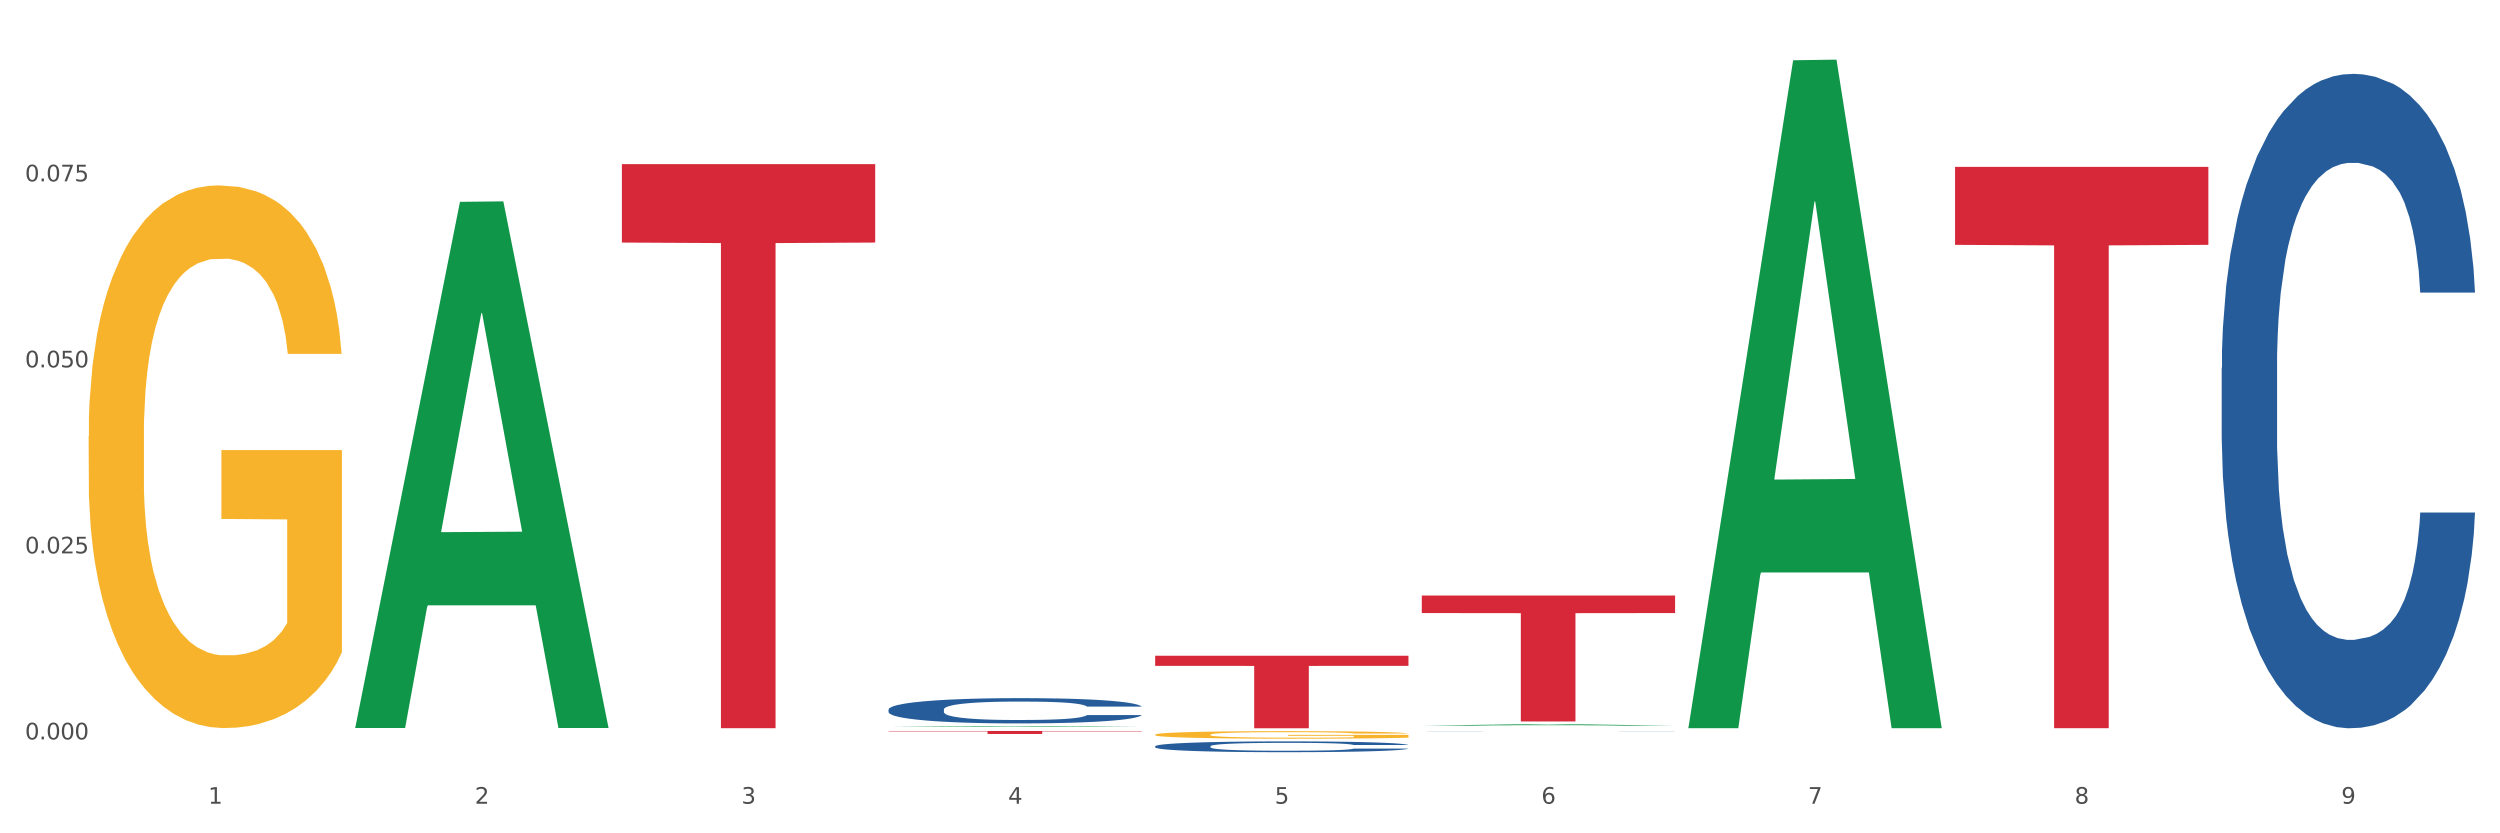
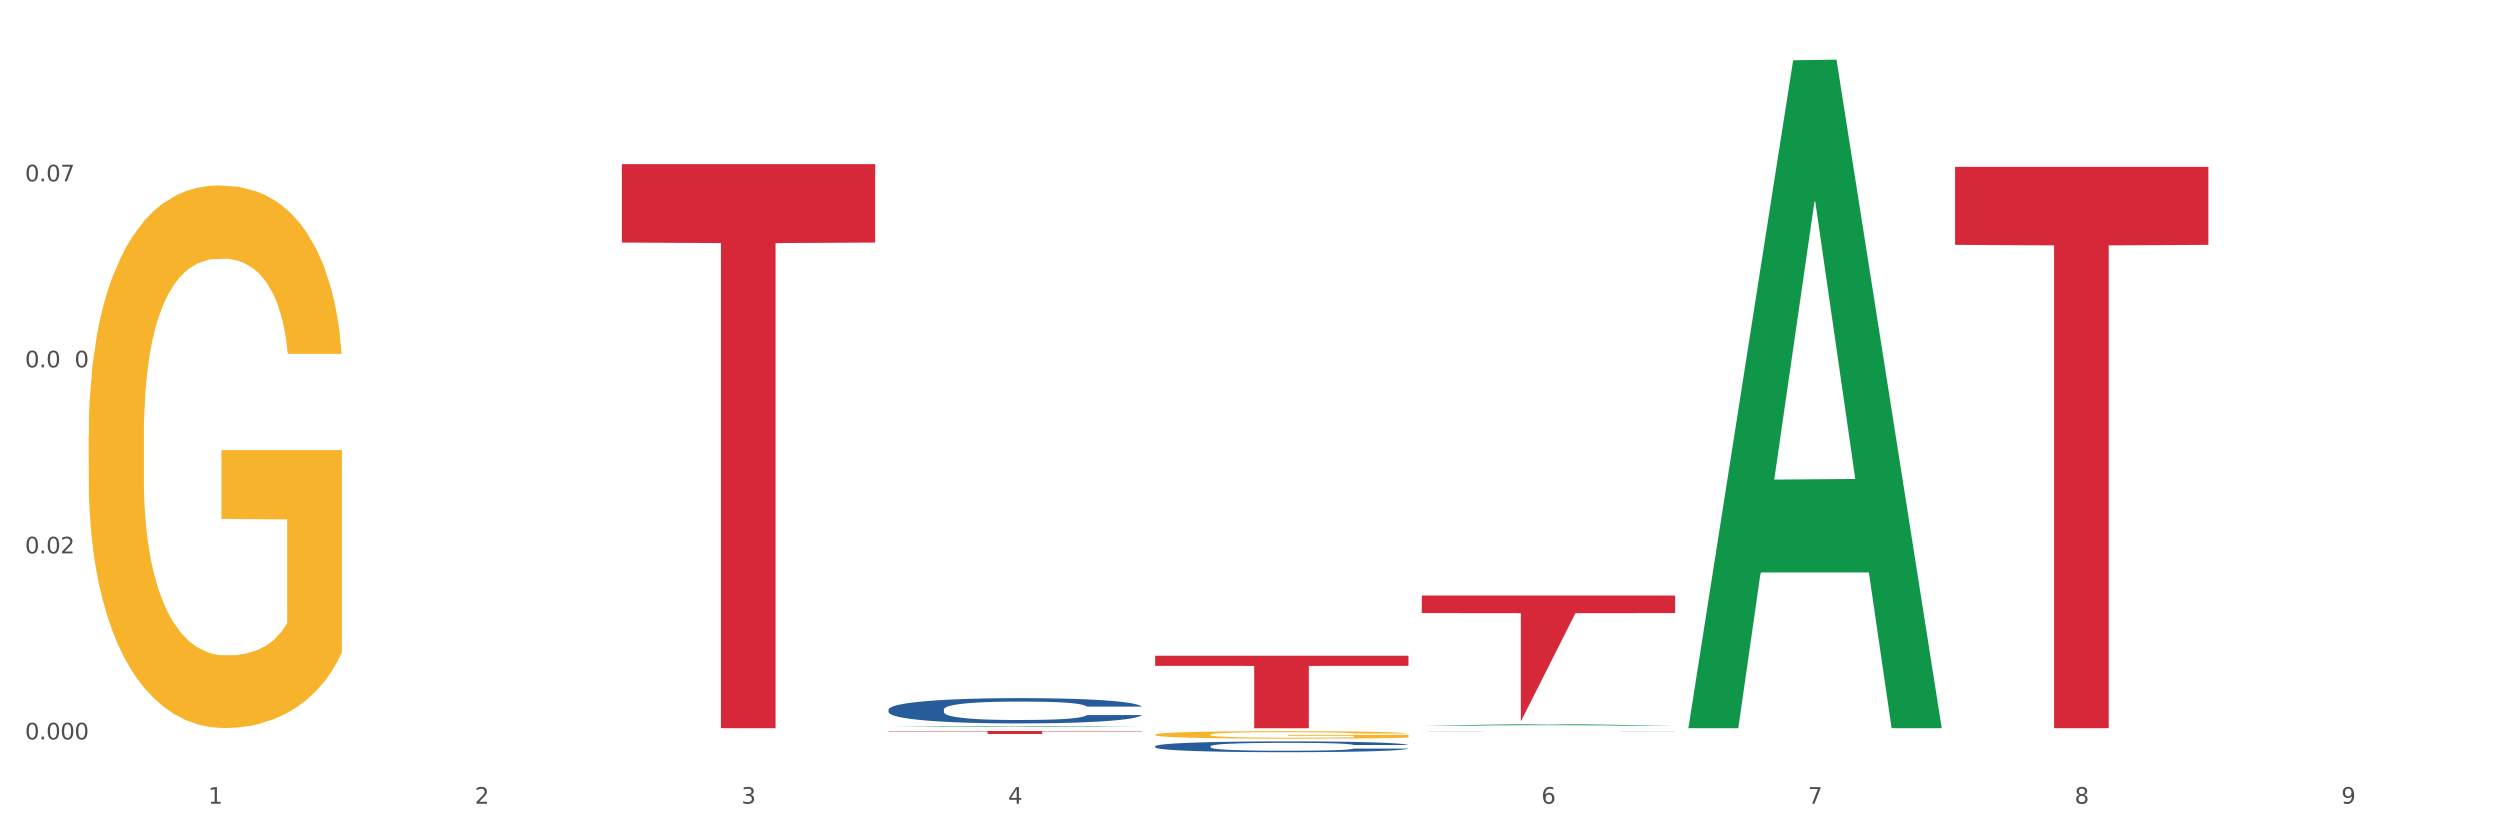
<svg xmlns="http://www.w3.org/2000/svg" xmlns:xlink="http://www.w3.org/1999/xlink" width="1080pt" height="360pt" viewBox="0 0 1080 360" version="1.1">
  <rect x="0" y="0" width="1080" height="360" fill="#333333" stroke="none" />
  <defs>
    <style type="text/css">*{stroke-linejoin: round; stroke-linecap: butt}</style>
  </defs>
  <g id="figure_1">
    <g id="patch_1">
      <path d="M 0 360  L 1080 360  L 1080 0  L 0 0  z " style="fill: #ffffff; stroke: #ffffff; stroke-linejoin: miter" />
    </g>
    <g id="axes_1">
      <g id="matplotlib.axis_1">
        <g id="xtick_1">
          <g id="text_1">
            <g style="fill: #4d4d4d" transform="translate(89.942 347.204) scale(0.096 -0.096)">
              <defs>
                <path id="DejaVuSans-31" d="M 794 531  L 1825 531  L 1825 4091  L 703 3866  L 703 4441  L 1819 4666  L 2450 4666  L 2450 531  L 3481 531  L 3481 0  L 794 0  L 794 531  z " transform="scale(0.016)" />
              </defs>
              <use xlink:href="#DejaVuSans-31" />
            </g>
          </g>
        </g>
        <g id="xtick_2">
          <g id="text_2">
            <g style="fill: #4d4d4d" transform="translate(205.129 347.204) scale(0.096 -0.096)">
              <defs>
                <path id="DejaVuSans-32" d="M 1228 531  L 3431 531  L 3431 0  L 469 0  L 469 531  Q 828 903 1448 1529  Q 2069 2156 2228 2338  Q 2531 2678 2651 2914  Q 2772 3150 2772 3378  Q 2772 3750 2511 3984  Q 2250 4219 1831 4219  Q 1534 4219 1204 4116  Q 875 4013 500 3803  L 500 4441  Q 881 4594 1212 4672  Q 1544 4750 1819 4750  Q 2544 4750 2975 4387  Q 3406 4025 3406 3419  Q 3406 3131 3298 2873  Q 3191 2616 2906 2266  Q 2828 2175 2409 1742  Q 1991 1309 1228 531  z " transform="scale(0.016)" />
              </defs>
              <use xlink:href="#DejaVuSans-32" />
            </g>
          </g>
        </g>
        <g id="xtick_3">
          <g id="text_3">
            <g style="fill: #4d4d4d" transform="translate(320.315 347.204) scale(0.096 -0.096)">
              <defs>
                <path id="DejaVuSans-33" d="M 2597 2516  Q 3050 2419 3304 2112  Q 3559 1806 3559 1356  Q 3559 666 3084 287  Q 2609 -91 1734 -91  Q 1441 -91 1130 -33  Q 819 25 488 141  L 488 750  Q 750 597 1062 519  Q 1375 441 1716 441  Q 2309 441 2620 675  Q 2931 909 2931 1356  Q 2931 1769 2642 2001  Q 2353 2234 1838 2234  L 1294 2234  L 1294 2753  L 1863 2753  Q 2328 2753 2575 2939  Q 2822 3125 2822 3475  Q 2822 3834 2567 4026  Q 2313 4219 1838 4219  Q 1578 4219 1281 4162  Q 984 4106 628 3988  L 628 4550  Q 988 4650 1302 4700  Q 1616 4750 1894 4750  Q 2613 4750 3031 4423  Q 3450 4097 3450 3541  Q 3450 3153 3228 2886  Q 3006 2619 2597 2516  z " transform="scale(0.016)" />
              </defs>
              <use xlink:href="#DejaVuSans-33" />
            </g>
          </g>
        </g>
        <g id="xtick_4">
          <g id="text_4">
            <g style="fill: #4d4d4d" transform="translate(435.501 347.204) scale(0.096 -0.096)">
              <defs>
                <path id="DejaVuSans-34" d="M 2419 4116  L 825 1625  L 2419 1625  L 2419 4116  z M 2253 4666  L 3047 4666  L 3047 1625  L 3713 1625  L 3713 1100  L 3047 1100  L 3047 0  L 2419 0  L 2419 1100  L 313 1100  L 313 1709  L 2253 4666  z " transform="scale(0.016)" />
              </defs>
              <use xlink:href="#DejaVuSans-34" />
            </g>
          </g>
        </g>
        <g id="xtick_5">
          <g id="text_5">
            <g style="fill: #4d4d4d" transform="translate(550.688 347.204) scale(0.096 -0.096)">
              <defs>
-                 <path id="DejaVuSans-35" d="M 691 4666  L 3169 4666  L 3169 4134  L 1269 4134  L 1269 2991  Q 1406 3038 1543 3061  Q 1681 3084 1819 3084  Q 2600 3084 3056 2656  Q 3513 2228 3513 1497  Q 3513 744 3044 326  Q 2575 -91 1722 -91  Q 1428 -91 1123 -41  Q 819 9 494 109  L 494 744  Q 775 591 1075 516  Q 1375 441 1709 441  Q 2250 441 2565 725  Q 2881 1009 2881 1497  Q 2881 1984 2565 2268  Q 2250 2553 1709 2553  Q 1456 2553 1204 2497  Q 953 2441 691 2322  L 691 4666  z " transform="scale(0.016)" />
-               </defs>
+                 </defs>
              <use xlink:href="#DejaVuSans-35" />
            </g>
          </g>
        </g>
        <g id="xtick_6">
          <g id="text_6">
            <g style="fill: #4d4d4d" transform="translate(665.874 347.204) scale(0.096 -0.096)">
              <defs>
                <path id="DejaVuSans-36" d="M 2113 2584  Q 1688 2584 1439 2293  Q 1191 2003 1191 1497  Q 1191 994 1439 701  Q 1688 409 2113 409  Q 2538 409 2786 701  Q 3034 994 3034 1497  Q 3034 2003 2786 2293  Q 2538 2584 2113 2584  z M 3366 4563  L 3366 3988  Q 3128 4100 2886 4159  Q 2644 4219 2406 4219  Q 1781 4219 1451 3797  Q 1122 3375 1075 2522  Q 1259 2794 1537 2939  Q 1816 3084 2150 3084  Q 2853 3084 3261 2657  Q 3669 2231 3669 1497  Q 3669 778 3244 343  Q 2819 -91 2113 -91  Q 1303 -91 875 529  Q 447 1150 447 2328  Q 447 3434 972 4092  Q 1497 4750 2381 4750  Q 2619 4750 2861 4703  Q 3103 4656 3366 4563  z " transform="scale(0.016)" />
              </defs>
              <use xlink:href="#DejaVuSans-36" />
            </g>
          </g>
        </g>
        <g id="xtick_7">
          <g id="text_7">
            <g style="fill: #4d4d4d" transform="translate(781.06 347.204) scale(0.096 -0.096)">
              <defs>
                <path id="DejaVuSans-37" d="M 525 4666  L 3525 4666  L 3525 4397  L 1831 0  L 1172 0  L 2766 4134  L 525 4134  L 525 4666  z " transform="scale(0.016)" />
              </defs>
              <use xlink:href="#DejaVuSans-37" />
            </g>
          </g>
        </g>
        <g id="xtick_8">
          <g id="text_8">
            <g style="fill: #4d4d4d" transform="translate(896.246 347.204) scale(0.096 -0.096)">
              <defs>
                <path id="DejaVuSans-38" d="M 2034 2216  Q 1584 2216 1326 1975  Q 1069 1734 1069 1313  Q 1069 891 1326 650  Q 1584 409 2034 409  Q 2484 409 2743 651  Q 3003 894 3003 1313  Q 3003 1734 2745 1975  Q 2488 2216 2034 2216  z M 1403 2484  Q 997 2584 770 2862  Q 544 3141 544 3541  Q 544 4100 942 4425  Q 1341 4750 2034 4750  Q 2731 4750 3128 4425  Q 3525 4100 3525 3541  Q 3525 3141 3298 2862  Q 3072 2584 2669 2484  Q 3125 2378 3379 2068  Q 3634 1759 3634 1313  Q 3634 634 3220 271  Q 2806 -91 2034 -91  Q 1263 -91 848 271  Q 434 634 434 1313  Q 434 1759 690 2068  Q 947 2378 1403 2484  z M 1172 3481  Q 1172 3119 1398 2916  Q 1625 2713 2034 2713  Q 2441 2713 2670 2916  Q 2900 3119 2900 3481  Q 2900 3844 2670 4047  Q 2441 4250 2034 4250  Q 1625 4250 1398 4047  Q 1172 3844 1172 3481  z " transform="scale(0.016)" />
              </defs>
              <use xlink:href="#DejaVuSans-38" />
            </g>
          </g>
        </g>
        <g id="xtick_9">
          <g id="text_9">
            <g style="fill: #4d4d4d" transform="translate(1011.433 347.204) scale(0.096 -0.096)">
              <defs>
                <path id="DejaVuSans-39" d="M 703 97  L 703 672  Q 941 559 1184 500  Q 1428 441 1663 441  Q 2288 441 2617 861  Q 2947 1281 2994 2138  Q 2813 1869 2534 1725  Q 2256 1581 1919 1581  Q 1219 1581 811 2004  Q 403 2428 403 3163  Q 403 3881 828 4315  Q 1253 4750 1959 4750  Q 2769 4750 3195 4129  Q 3622 3509 3622 2328  Q 3622 1225 3098 567  Q 2575 -91 1691 -91  Q 1453 -91 1209 -44  Q 966 3 703 97  z M 1959 2075  Q 2384 2075 2632 2365  Q 2881 2656 2881 3163  Q 2881 3666 2632 3958  Q 2384 4250 1959 4250  Q 1534 4250 1286 3958  Q 1038 3666 1038 3163  Q 1038 2656 1286 2365  Q 1534 2075 1959 2075  z " transform="scale(0.016)" />
              </defs>
              <use xlink:href="#DejaVuSans-39" />
            </g>
          </g>
        </g>
        <g id="xtick_10" />
        <g id="xtick_11" />
        <g id="xtick_12" />
        <g id="xtick_13" />
        <g id="xtick_14" />
        <g id="xtick_15" />
        <g id="xtick_16" />
        <g id="xtick_17" />
      </g>
      <g id="matplotlib.axis_2">
        <g id="ytick_1">
          <g id="text_10">
            <g style="fill: #4d4d4d" transform="translate(10.8 319.429) scale(0.096 -0.096)">
              <defs>
                <path id="DejaVuSans-30" d="M 2034 4250  Q 1547 4250 1301 3770  Q 1056 3291 1056 2328  Q 1056 1369 1301 889  Q 1547 409 2034 409  Q 2525 409 2770 889  Q 3016 1369 3016 2328  Q 3016 3291 2770 3770  Q 2525 4250 2034 4250  z M 2034 4750  Q 2819 4750 3233 4129  Q 3647 3509 3647 2328  Q 3647 1150 3233 529  Q 2819 -91 2034 -91  Q 1250 -91 836 529  Q 422 1150 422 2328  Q 422 3509 836 4129  Q 1250 4750 2034 4750  z " transform="scale(0.016)" />
                <path id="DejaVuSans-2e" d="M 684 794  L 1344 794  L 1344 0  L 684 0  L 684 794  z " transform="scale(0.016)" />
              </defs>
              <use xlink:href="#DejaVuSans-30" />
              <use xlink:href="#DejaVuSans-2e" transform="translate(63.623 0)" />
              <use xlink:href="#DejaVuSans-30" transform="translate(95.41 0)" />
              <use xlink:href="#DejaVuSans-30" transform="translate(159.033 0)" />
              <use xlink:href="#DejaVuSans-30" transform="translate(222.656 0)" />
            </g>
          </g>
        </g>
        <g id="ytick_2">
          <g id="text_11">
            <g style="fill: #4d4d4d" transform="translate(10.8 239.068) scale(0.096 -0.096)">
              <use xlink:href="#DejaVuSans-30" />
              <use xlink:href="#DejaVuSans-2e" transform="translate(63.623 0)" />
              <use xlink:href="#DejaVuSans-30" transform="translate(95.41 0)" />
              <use xlink:href="#DejaVuSans-32" transform="translate(159.033 0)" />
              <use xlink:href="#DejaVuSans-35" transform="translate(222.656 0)" />
            </g>
          </g>
        </g>
        <g id="ytick_3">
          <g id="text_12">
            <g style="fill: #4d4d4d" transform="translate(10.8 158.707) scale(0.096 -0.096)">
              <use xlink:href="#DejaVuSans-30" />
              <use xlink:href="#DejaVuSans-2e" transform="translate(63.623 0)" />
              <use xlink:href="#DejaVuSans-30" transform="translate(95.41 0)" />
              <use xlink:href="#DejaVuSans-35" transform="translate(159.033 0)" />
              <use xlink:href="#DejaVuSans-30" transform="translate(222.656 0)" />
            </g>
          </g>
        </g>
        <g id="ytick_4">
          <g id="text_13">
            <g style="fill: #4d4d4d" transform="translate(10.8 78.346) scale(0.096 -0.096)">
              <use xlink:href="#DejaVuSans-30" />
              <use xlink:href="#DejaVuSans-2e" transform="translate(63.623 0)" />
              <use xlink:href="#DejaVuSans-30" transform="translate(95.41 0)" />
              <use xlink:href="#DejaVuSans-37" transform="translate(159.033 0)" />
              <use xlink:href="#DejaVuSans-35" transform="translate(222.656 0)" />
            </g>
          </g>
        </g>
        <g id="ytick_5" />
        <g id="ytick_6" />
        <g id="ytick_7" />
        <g id="ytick_8" />
      </g>
      <g id="PolyCollection_1">
-         <path d="M 153.469 314.061  L 153.582 313.848  L 198.707 87.195  L 217.433 86.981  L 262.896 314.489  L 241.236 314.489  L 231.422 261.51  L 184.831 261.51  L 184.492 262.365  L 175.016 314.489  L 153.469 314.489  L 153.469 314.061  L 190.697 229.894  L 225.556 229.681  L 208.296 135.473  L 208.07 135.046  L 207.844 135.687  L 190.584 229.681  L 190.697 229.894  L 153.469 314.061  z " clip-path="url(#p857a812bdc)" style="fill: #109648" />
        <path d="M 844.587 72.078  L 954.014 72.078  L 954.014 105.779  L 910.969 106.006  L 910.969 314.585  L 887.372 314.585  L 887.372 106.006  L 844.587 105.779  L 844.587 72.306  L 844.587 72.078  z " clip-path="url(#p857a812bdc)" style="fill: #d62839" />
        <path d="M 383.842 306.503  L 383.971 306.493  L 383.971 306.214  L 384.359 305.835  L 385.782 305.137  L 387.593 304.609  L 390.697 303.991  L 392.379 303.731  L 394.578 303.442  L 399.105 302.974  L 404.278 302.575  L 407.9 302.355  L 410.616 302.216  L 416.696 301.967  L 420.188 301.857  L 423.81 301.767  L 426.914 301.707  L 432.088 301.638  L 436.227 301.608  L 441.013 301.598  L 445.023 301.608  L 450.326 301.648  L 458.087 301.767  L 461.061 301.837  L 465.071 301.957  L 469.21 302.116  L 472.573 302.276  L 476.454 302.505  L 480.463 302.804  L 484.344 303.183  L 487.06 303.532  L 489.259 303.901  L 491.199 304.35  L 492.622 304.838  L 493.269 305.247  L 469.598 305.247  L 468.952 304.878  L 467.658 304.479  L 466.365 304.21  L 464.942 303.991  L 462.743 303.741  L 460.803 303.582  L 457.569 303.392  L 454.594 303.273  L 452.137 303.203  L 449.162 303.143  L 442.824 303.083  L 438.297 303.083  L 435.451 303.103  L 431.959 303.153  L 428.984 303.223  L 425.491 303.343  L 422.775 303.472  L 420.059 303.642  L 418.507 303.761  L 416.178 303.981  L 414.626 304.16  L 412.557 304.469  L 411.393 304.689  L 409.323 305.257  L 408.418 305.676  L 408.03 305.965  L 407.771 306.284  L 407.771 307.839  L 408.547 308.537  L 409.194 308.836  L 410.228 309.175  L 412.169 309.614  L 415.014 310.043  L 417.989 310.352  L 420.447 310.541  L 422.775 310.681  L 425.103 310.79  L 427.949 310.89  L 430.277 310.95  L 433.769 311.01  L 437.909 311.04  L 441.142 311.04  L 447.739 310.99  L 450.714 310.94  L 453.559 310.87  L 456.664 310.761  L 459.121 310.641  L 460.544 310.551  L 462.872 310.362  L 464.683 310.162  L 466.235 309.933  L 467.27 309.734  L 468.434 309.434  L 469.34 309.095  L 469.598 308.916  L 493.269 308.916  L 492.751 309.275  L 491.846 309.624  L 490.035 310.093  L 488.612 310.362  L 486.413 310.691  L 484.085 310.97  L 480.851 311.279  L 477.877 311.508  L 474.772 311.708  L 471.409 311.887  L 465.33 312.136  L 463.131 312.206  L 458.475 312.326  L 454.853 312.396  L 449.55 312.465  L 444.117 312.505  L 438.426 312.515  L 433.381 312.495  L 427.82 312.436  L 424.327 312.376  L 420.447 312.286  L 415.92 312.146  L 411.651 311.977  L 407.641 311.778  L 403.89 311.548  L 400.398 311.289  L 395.871 310.86  L 392.508 310.441  L 390.05 310.053  L 388.369 309.724  L 386.687 309.305  L 385.782 309.016  L 384.359 308.318  L 383.842 307.67  L 383.842 306.503  z " clip-path="url(#p857a812bdc)" style="fill: #255c99" />
        <path d="M 499.028 322.378  L 499.157 322.373  L 499.157 322.254  L 499.545 322.092  L 500.968 321.793  L 502.779 321.567  L 505.883 321.303  L 507.565 321.192  L 509.764 321.068  L 514.291 320.868  L 519.465 320.697  L 523.086 320.603  L 525.803 320.544  L 531.882 320.437  L 535.374 320.39  L 538.996 320.352  L 542.1 320.326  L 547.274 320.296  L 551.413 320.284  L 556.199 320.279  L 560.209 320.284  L 565.512 320.301  L 573.273 320.352  L 576.248 320.382  L 580.257 320.433  L 584.397 320.501  L 587.76 320.569  L 591.64 320.667  L 595.65 320.795  L 599.53 320.957  L 602.246 321.107  L 604.445 321.265  L 606.385 321.456  L 607.808 321.665  L 608.455 321.84  L 584.785 321.84  L 584.138 321.682  L 582.844 321.512  L 581.551 321.397  L 580.128 321.303  L 577.929 321.196  L 575.989 321.128  L 572.755 321.047  L 569.78 320.996  L 567.323 320.966  L 564.348 320.94  L 558.01 320.915  L 553.483 320.915  L 550.637 320.923  L 547.145 320.945  L 544.17 320.974  L 540.678 321.026  L 537.961 321.081  L 535.245 321.154  L 533.693 321.205  L 531.365 321.299  L 529.812 321.375  L 527.743 321.508  L 526.579 321.601  L 524.509 321.845  L 523.604 322.024  L 523.216 322.147  L 522.957 322.284  L 522.957 322.949  L 523.733 323.248  L 524.38 323.376  L 525.415 323.521  L 527.355 323.708  L 530.2 323.892  L 533.175 324.024  L 535.633 324.105  L 537.961 324.165  L 540.289 324.212  L 543.135 324.254  L 545.463 324.28  L 548.956 324.305  L 553.095 324.318  L 556.328 324.318  L 562.925 324.297  L 565.9 324.276  L 568.746 324.246  L 571.85 324.199  L 574.308 324.148  L 575.73 324.109  L 578.059 324.028  L 579.869 323.943  L 581.422 323.845  L 582.456 323.76  L 583.62 323.632  L 584.526 323.487  L 584.785 323.41  L 608.455 323.41  L 607.938 323.563  L 607.032 323.713  L 605.221 323.913  L 603.799 324.028  L 601.6 324.169  L 599.271 324.288  L 596.038 324.421  L 593.063 324.519  L 589.958 324.604  L 586.595 324.681  L 580.516 324.787  L 578.317 324.817  L 573.661 324.868  L 570.039 324.898  L 564.736 324.928  L 559.303 324.945  L 553.612 324.95  L 548.568 324.941  L 543.006 324.915  L 539.513 324.89  L 535.633 324.851  L 531.106 324.792  L 526.837 324.719  L 522.828 324.634  L 519.077 324.536  L 515.584 324.425  L 511.057 324.242  L 507.694 324.062  L 505.237 323.896  L 503.555 323.755  L 501.874 323.576  L 500.968 323.452  L 499.545 323.154  L 499.028 322.877  L 499.028 322.378  z " clip-path="url(#p857a812bdc)" style="fill: #255c99" />
        <path d="M 614.214 315.816  L 614.344 315.816  L 614.344 315.814  L 614.732 315.812  L 616.154 315.807  L 617.965 315.803  L 621.07 315.799  L 622.751 315.797  L 624.95 315.795  L 629.477 315.792  L 634.651 315.789  L 638.273 315.787  L 640.989 315.786  L 647.068 315.785  L 650.561 315.784  L 654.182 315.783  L 657.287 315.783  L 662.46 315.782  L 666.6 315.782  L 671.385 315.782  L 675.395 315.782  L 680.698 315.782  L 688.459 315.783  L 691.434 315.784  L 695.444 315.784  L 699.583 315.786  L 702.946 315.787  L 706.826 315.788  L 710.836 315.79  L 714.716 315.793  L 717.433 315.796  L 719.631 315.798  L 721.572 315.801  L 722.994 315.805  L 723.641 315.808  L 699.971 315.808  L 699.324 315.805  L 698.031 315.802  L 696.737 315.8  L 695.314 315.799  L 693.116 315.797  L 691.175 315.796  L 687.942 315.795  L 684.967 315.794  L 682.509 315.793  L 679.534 315.793  L 673.196 315.792  L 668.669 315.792  L 665.823 315.793  L 662.331 315.793  L 659.356 315.793  L 655.864 315.794  L 653.148 315.795  L 650.431 315.796  L 648.879 315.797  L 646.551 315.799  L 644.999 315.8  L 642.929 315.802  L 641.765 315.804  L 639.696 315.808  L 638.79 315.811  L 638.402 315.813  L 638.143 315.815  L 638.143 315.826  L 638.919 315.831  L 639.566 315.833  L 640.601 315.835  L 642.541 315.838  L 645.387 315.841  L 648.362 315.843  L 650.819 315.845  L 653.148 315.846  L 655.476 315.847  L 658.321 315.847  L 660.65 315.848  L 664.142 315.848  L 668.281 315.848  L 671.515 315.848  L 678.111 315.848  L 681.086 315.848  L 683.932 315.847  L 687.036 315.846  L 689.494 315.846  L 690.917 315.845  L 693.245 315.844  L 695.056 315.842  L 696.608 315.841  L 697.643 315.839  L 698.807 315.837  L 699.712 315.835  L 699.971 315.833  L 723.641 315.833  L 723.124 315.836  L 722.218 315.838  L 720.408 315.842  L 718.985 315.844  L 716.786 315.846  L 714.458 315.848  L 711.224 315.85  L 708.249 315.852  L 705.145 315.853  L 701.782 315.854  L 695.702 315.856  L 693.504 315.857  L 688.847 315.857  L 685.225 315.858  L 679.922 315.858  L 674.49 315.859  L 668.798 315.859  L 663.754 315.859  L 658.192 315.858  L 654.7 315.858  L 650.819 315.857  L 646.292 315.856  L 642.024 315.855  L 638.014 315.854  L 634.263 315.852  L 630.771 315.85  L 626.243 315.847  L 622.88 315.844  L 620.423 315.841  L 618.741 315.839  L 617.06 315.836  L 616.154 315.834  L 614.732 315.829  L 614.214 315.825  L 614.214 315.816  z " clip-path="url(#p857a812bdc)" style="fill: #255c99" />
-         <path d="M 959.773 158.936  L 959.902 158.677  L 959.902 151.448  L 960.29 141.637  L 961.713 123.564  L 963.524 109.88  L 966.628 93.873  L 968.31 87.16  L 970.509 79.672  L 975.036 67.538  L 980.21 57.21  L 983.831 51.53  L 986.548 47.916  L 992.627 41.461  L 996.119 38.621  L 999.741 36.297  L 1002.845 34.748  L 1008.019 32.941  L 1012.158 32.166  L 1016.944 31.908  L 1020.954 32.166  L 1026.257 33.199  L 1034.018 36.297  L 1036.993 38.104  L 1041.003 41.203  L 1045.142 45.334  L 1048.505 49.465  L 1052.385 55.403  L 1056.395 63.149  L 1060.275 72.96  L 1062.991 81.996  L 1065.19 91.549  L 1067.13 103.167  L 1068.553 115.819  L 1069.2 126.404  L 1045.53 126.404  L 1044.883 116.851  L 1043.589 106.524  L 1042.296 99.553  L 1040.873 93.873  L 1038.674 87.418  L 1036.734 83.287  L 1033.5 78.382  L 1030.525 75.283  L 1028.068 73.476  L 1025.093 71.927  L 1018.755 70.378  L 1014.228 70.378  L 1011.382 70.894  L 1007.89 72.185  L 1004.915 73.992  L 1001.423 77.091  L 998.706 80.447  L 995.99 84.836  L 994.438 87.934  L 992.11 93.614  L 990.557 98.262  L 988.488 106.266  L 987.324 111.946  L 985.254 126.662  L 984.349 137.506  L 983.961 144.994  L 983.702 153.255  L 983.702 193.533  L 984.478 211.606  L 985.125 219.351  L 986.16 228.129  L 988.1 239.49  L 990.946 250.592  L 993.92 258.595  L 996.378 263.501  L 998.706 267.116  L 1001.035 269.956  L 1003.88 272.537  L 1006.208 274.087  L 1009.701 275.636  L 1013.84 276.41  L 1017.073 276.41  L 1023.67 275.119  L 1026.645 273.828  L 1029.491 272.021  L 1032.595 269.181  L 1035.053 266.083  L 1036.475 263.759  L 1038.804 258.854  L 1040.614 253.69  L 1042.167 247.752  L 1043.201 242.588  L 1044.366 234.842  L 1045.271 226.064  L 1045.53 221.417  L 1069.2 221.417  L 1068.683 230.711  L 1067.777 239.748  L 1065.966 251.883  L 1064.544 258.854  L 1062.345 267.374  L 1060.016 274.603  L 1056.783 282.607  L 1053.808 288.545  L 1050.703 293.709  L 1047.34 298.356  L 1041.261 304.811  L 1039.062 306.618  L 1034.406 309.716  L 1030.784 311.524  L 1025.481 313.331  L 1020.048 314.364  L 1014.357 314.622  L 1009.313 314.105  L 1003.751 312.556  L 1000.258 311.007  L 996.378 308.684  L 991.851 305.069  L 987.583 300.68  L 983.573 295.516  L 979.822 289.578  L 976.329 282.865  L 971.802 271.763  L 968.439 260.919  L 965.982 250.85  L 964.3 242.33  L 962.619 231.486  L 961.713 223.998  L 960.29 205.925  L 959.773 189.143  L 959.773 158.936  z " clip-path="url(#p857a812bdc)" style="fill: #255c99" />
        <path d="M 38.283 188.42  L 38.412 188.206  L 38.412 180.498  L 38.671 173.86  L 39.963 157.801  L 41.9 144.526  L 43.322 137.461  L 44.743 131.679  L 46.422 125.898  L 48.489 119.903  L 52.236 111.124  L 54.561 106.628  L 57.404 101.917  L 62.571 95.066  L 66.318 91.212  L 70.194 88  L 76.524 84.146  L 80.658 82.433  L 85.051 81.148  L 90.348 80.292  L 94.353 80.078  L 103.138 80.72  L 110.631 82.647  L 114.249 84.146  L 118.9 86.715  L 121.354 88.428  L 125.359 91.854  L 129.494 96.35  L 132.336 100.204  L 136.599 107.484  L 139.829 114.764  L 142.801 123.757  L 144.351 129.967  L 145.514 135.748  L 146.547 142.385  L 147.581 152.877  L 124.326 152.877  L 123.422 145.383  L 122 138.317  L 119.933 131.465  L 118.125 127.183  L 115.024 121.83  L 112.182 118.404  L 109.21 115.835  L 105.593 113.694  L 102.751 112.623  L 98.746 111.767  L 90.865 111.981  L 85.568 113.694  L 81.95 115.835  L 79.625 117.762  L 77.558 119.903  L 75.232 122.901  L 72.519 127.397  L 70.581 131.465  L 68.643 136.604  L 67.093 141.743  L 65.672 147.738  L 64.509 154.162  L 63.605 160.799  L 62.83 168.935  L 62.184 182.425  L 62.184 211.759  L 62.442 218.396  L 63.088 227.175  L 63.863 233.812  L 65.155 241.735  L 66.318 247.088  L 68.514 254.796  L 70.969 261.219  L 72.907 265.287  L 74.845 268.713  L 78.204 273.424  L 81.95 277.278  L 85.18 279.633  L 89.573 281.774  L 92.544 282.631  L 95.128 283.059  L 101.459 283.059  L 105.98 282.417  L 111.019 280.918  L 114.895 278.991  L 118.125 276.636  L 121.742 272.781  L 124.068 269.141  L 124.068 224.391  L 95.645 224.177  L 95.645 194.415  L 147.71 194.415  L 147.71 281.774  L 145.514 286.271  L 143.059 290.339  L 140.475 293.979  L 136.599 298.475  L 131.948 302.758  L 127.814 305.755  L 123.422 308.325  L 118.254 310.68  L 111.536 312.821  L 107.402 313.677  L 102.234 314.32  L 96.162 314.534  L 90.865 314.106  L 85.697 313.035  L 80.271 311.108  L 74.974 308.325  L 70.969 305.541  L 66.964 302.115  L 62.701 297.619  L 59.342 293.337  L 56.758 289.482  L 53.915 284.558  L 50.815 278.134  L 48.489 272.353  L 46.422 266.358  L 44.226 258.65  L 42.676 252.012  L 41.125 243.662  L 40.221 237.452  L 39.187 227.817  L 38.412 214.328  L 38.283 188.42  z " clip-path="url(#p857a812bdc)" style="fill: #f7b32b" />
        <path d="M 499.028 283.288  L 608.455 283.288  L 608.455 287.642  L 565.41 287.672  L 565.41 314.622  L 541.813 314.622  L 541.813 287.672  L 499.028 287.642  L 499.028 283.317  L 499.028 283.288  z " clip-path="url(#p857a812bdc)" style="fill: #d62839" />
        <path d="M 383.842 315.782  L 493.269 315.782  L 493.269 315.962  L 450.224 315.963  L 450.224 317.079  L 426.627 317.079  L 426.627 315.963  L 383.842 315.962  L 383.842 315.783  L 383.842 315.782  z " clip-path="url(#p857a812bdc)" style="fill: #d62839" />
        <path d="M 268.656 70.919  L 378.082 70.919  L 378.082 104.782  L 335.038 105.011  L 335.038 314.596  L 311.441 314.596  L 311.441 105.011  L 268.656 104.782  L 268.656 71.148  L 268.656 70.919  z " clip-path="url(#p857a812bdc)" style="fill: #d62839" />
-         <path d="M 614.214 257.28  L 723.641 257.28  L 723.641 264.84  L 680.597 264.891  L 680.597 311.677  L 657 311.677  L 657 264.891  L 614.214 264.84  L 614.214 257.331  L 614.214 257.28  z " clip-path="url(#p857a812bdc)" style="fill: #d62839" />
+         <path d="M 614.214 257.28  L 723.641 257.28  L 723.641 264.84  L 680.597 264.891  L 657 311.677  L 657 264.891  L 614.214 264.84  L 614.214 257.331  L 614.214 257.28  z " clip-path="url(#p857a812bdc)" style="fill: #d62839" />
        <path d="M 383.842 314.073  L 383.955 314.073  L 429.079 313.676  L 447.806 313.675  L 493.269 314.074  L 471.609 314.074  L 461.794 313.981  L 415.203 313.981  L 414.865 313.983  L 405.389 314.074  L 383.842 314.074  L 383.842 314.073  L 421.069 313.926  L 455.928 313.926  L 438.668 313.76  L 438.442 313.76  L 438.217 313.761  L 420.957 313.926  L 421.069 313.926  L 383.842 314.073  z " clip-path="url(#p857a812bdc)" style="fill: #109648" />
        <path d="M 499.028 317.366  L 499.157 317.363  L 499.157 317.256  L 499.416 317.164  L 500.708 316.941  L 502.645 316.756  L 504.067 316.658  L 505.488 316.578  L 507.167 316.497  L 509.234 316.414  L 512.981 316.292  L 515.306 316.229  L 518.149 316.164  L 523.316 316.069  L 527.063 316.015  L 530.939 315.971  L 537.269 315.917  L 541.404 315.893  L 545.796 315.875  L 551.093 315.863  L 555.098 315.86  L 563.883 315.869  L 571.376 315.896  L 574.994 315.917  L 579.645 315.953  L 582.099 315.976  L 586.104 316.024  L 590.239 316.087  L 593.081 316.14  L 597.344 316.241  L 600.574 316.343  L 603.546 316.468  L 605.096 316.554  L 606.259 316.634  L 607.292 316.726  L 608.326 316.872  L 585.071 316.872  L 584.167 316.768  L 582.745 316.67  L 580.678 316.575  L 578.87 316.515  L 575.769 316.441  L 572.927 316.393  L 569.955 316.357  L 566.338 316.328  L 563.496 316.313  L 559.491 316.301  L 551.61 316.304  L 546.313 316.328  L 542.695 316.357  L 540.37 316.384  L 538.303 316.414  L 535.977 316.456  L 533.264 316.518  L 531.326 316.575  L 529.389 316.646  L 527.838 316.718  L 526.417 316.801  L 525.254 316.89  L 524.35 316.982  L 523.575 317.095  L 522.929 317.283  L 522.929 317.691  L 523.187 317.783  L 523.833 317.905  L 524.608 317.997  L 525.9 318.107  L 527.063 318.182  L 529.259 318.289  L 531.714 318.378  L 533.652 318.435  L 535.59 318.482  L 538.949 318.548  L 542.695 318.601  L 545.925 318.634  L 550.318 318.664  L 553.289 318.676  L 555.873 318.682  L 562.204 318.682  L 566.725 318.673  L 571.764 318.652  L 575.64 318.625  L 578.87 318.592  L 582.487 318.539  L 584.813 318.488  L 584.813 317.866  L 556.39 317.863  L 556.39 317.45  L 608.455 317.45  L 608.455 318.664  L 606.259 318.726  L 603.804 318.783  L 601.22 318.833  L 597.344 318.896  L 592.693 318.956  L 588.559 318.997  L 584.167 319.033  L 578.999 319.066  L 572.281 319.095  L 568.147 319.107  L 562.979 319.116  L 556.907 319.119  L 551.61 319.113  L 546.442 319.098  L 541.016 319.072  L 535.719 319.033  L 531.714 318.994  L 527.709 318.947  L 523.446 318.884  L 520.087 318.825  L 517.503 318.771  L 514.66 318.703  L 511.56 318.613  L 509.234 318.533  L 507.167 318.45  L 504.971 318.342  L 503.421 318.25  L 501.87 318.134  L 500.966 318.048  L 499.932 317.914  L 499.157 317.726  L 499.028 317.366  z " clip-path="url(#p857a812bdc)" style="fill: #f7b32b" />
        <path d="M 614.214 313.494  L 614.327 313.493  L 659.452 312.838  L 678.178 312.837  L 723.641 313.495  L 701.981 313.495  L 692.167 313.342  L 645.576 313.342  L 645.237 313.344  L 635.761 313.495  L 614.214 313.495  L 614.214 313.494  L 651.442 313.25  L 686.301 313.25  L 669.041 312.977  L 668.815 312.976  L 668.589 312.978  L 651.329 313.25  L 651.442 313.25  L 614.214 313.494  z " clip-path="url(#p857a812bdc)" style="fill: #109648" />
        <path d="M 729.401 314.026  L 729.513 313.755  L 774.638 26.031  L 793.365 25.759  L 838.827 314.568  L 817.168 314.568  L 807.353 247.315  L 760.762 247.315  L 760.424 248.4  L 750.947 314.568  L 729.401 314.568  L 729.401 314.026  L 766.628 207.18  L 801.487 206.909  L 784.227 87.318  L 784.001 86.775  L 783.776 87.589  L 766.515 206.909  L 766.628 207.18  L 729.401 314.026  z " clip-path="url(#p857a812bdc)" style="fill: #109648" />
      </g>
    </g>
  </g>
  <defs>
    <clipPath id="p857a812bdc">
      <rect x="38.283" y="10.8" width="1030.917" height="329.109" />
    </clipPath>
  </defs>
</svg>